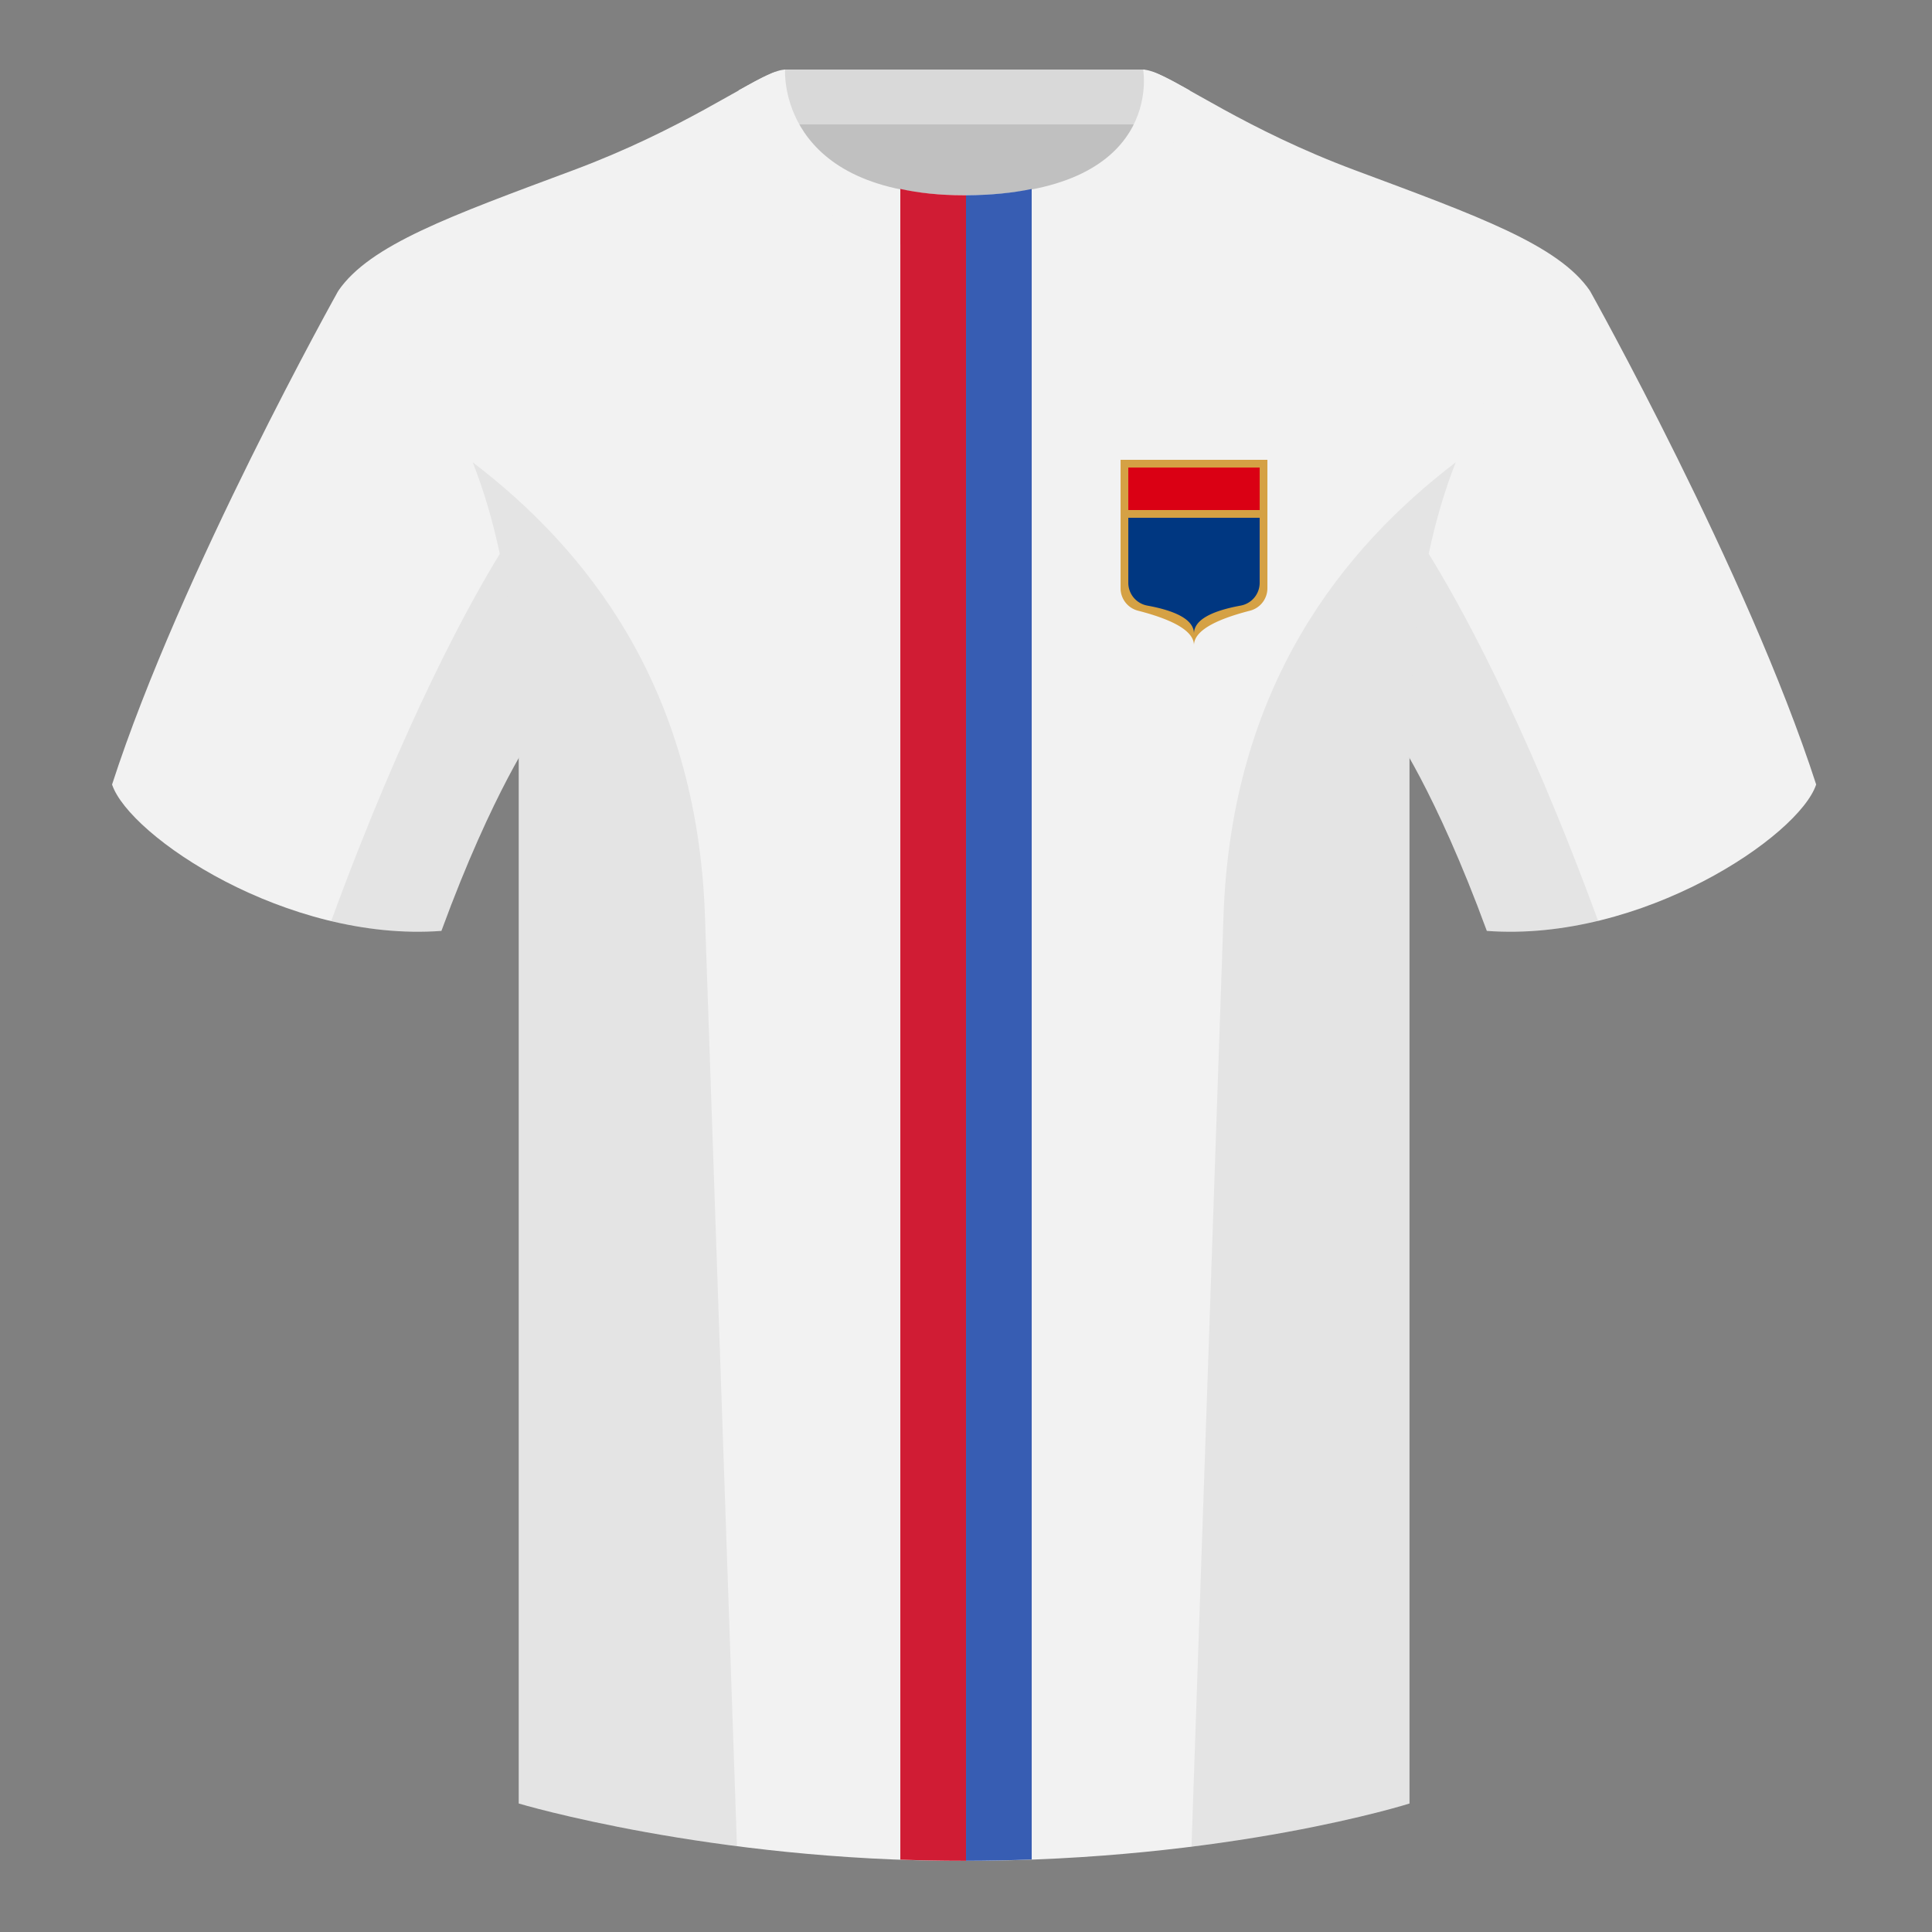
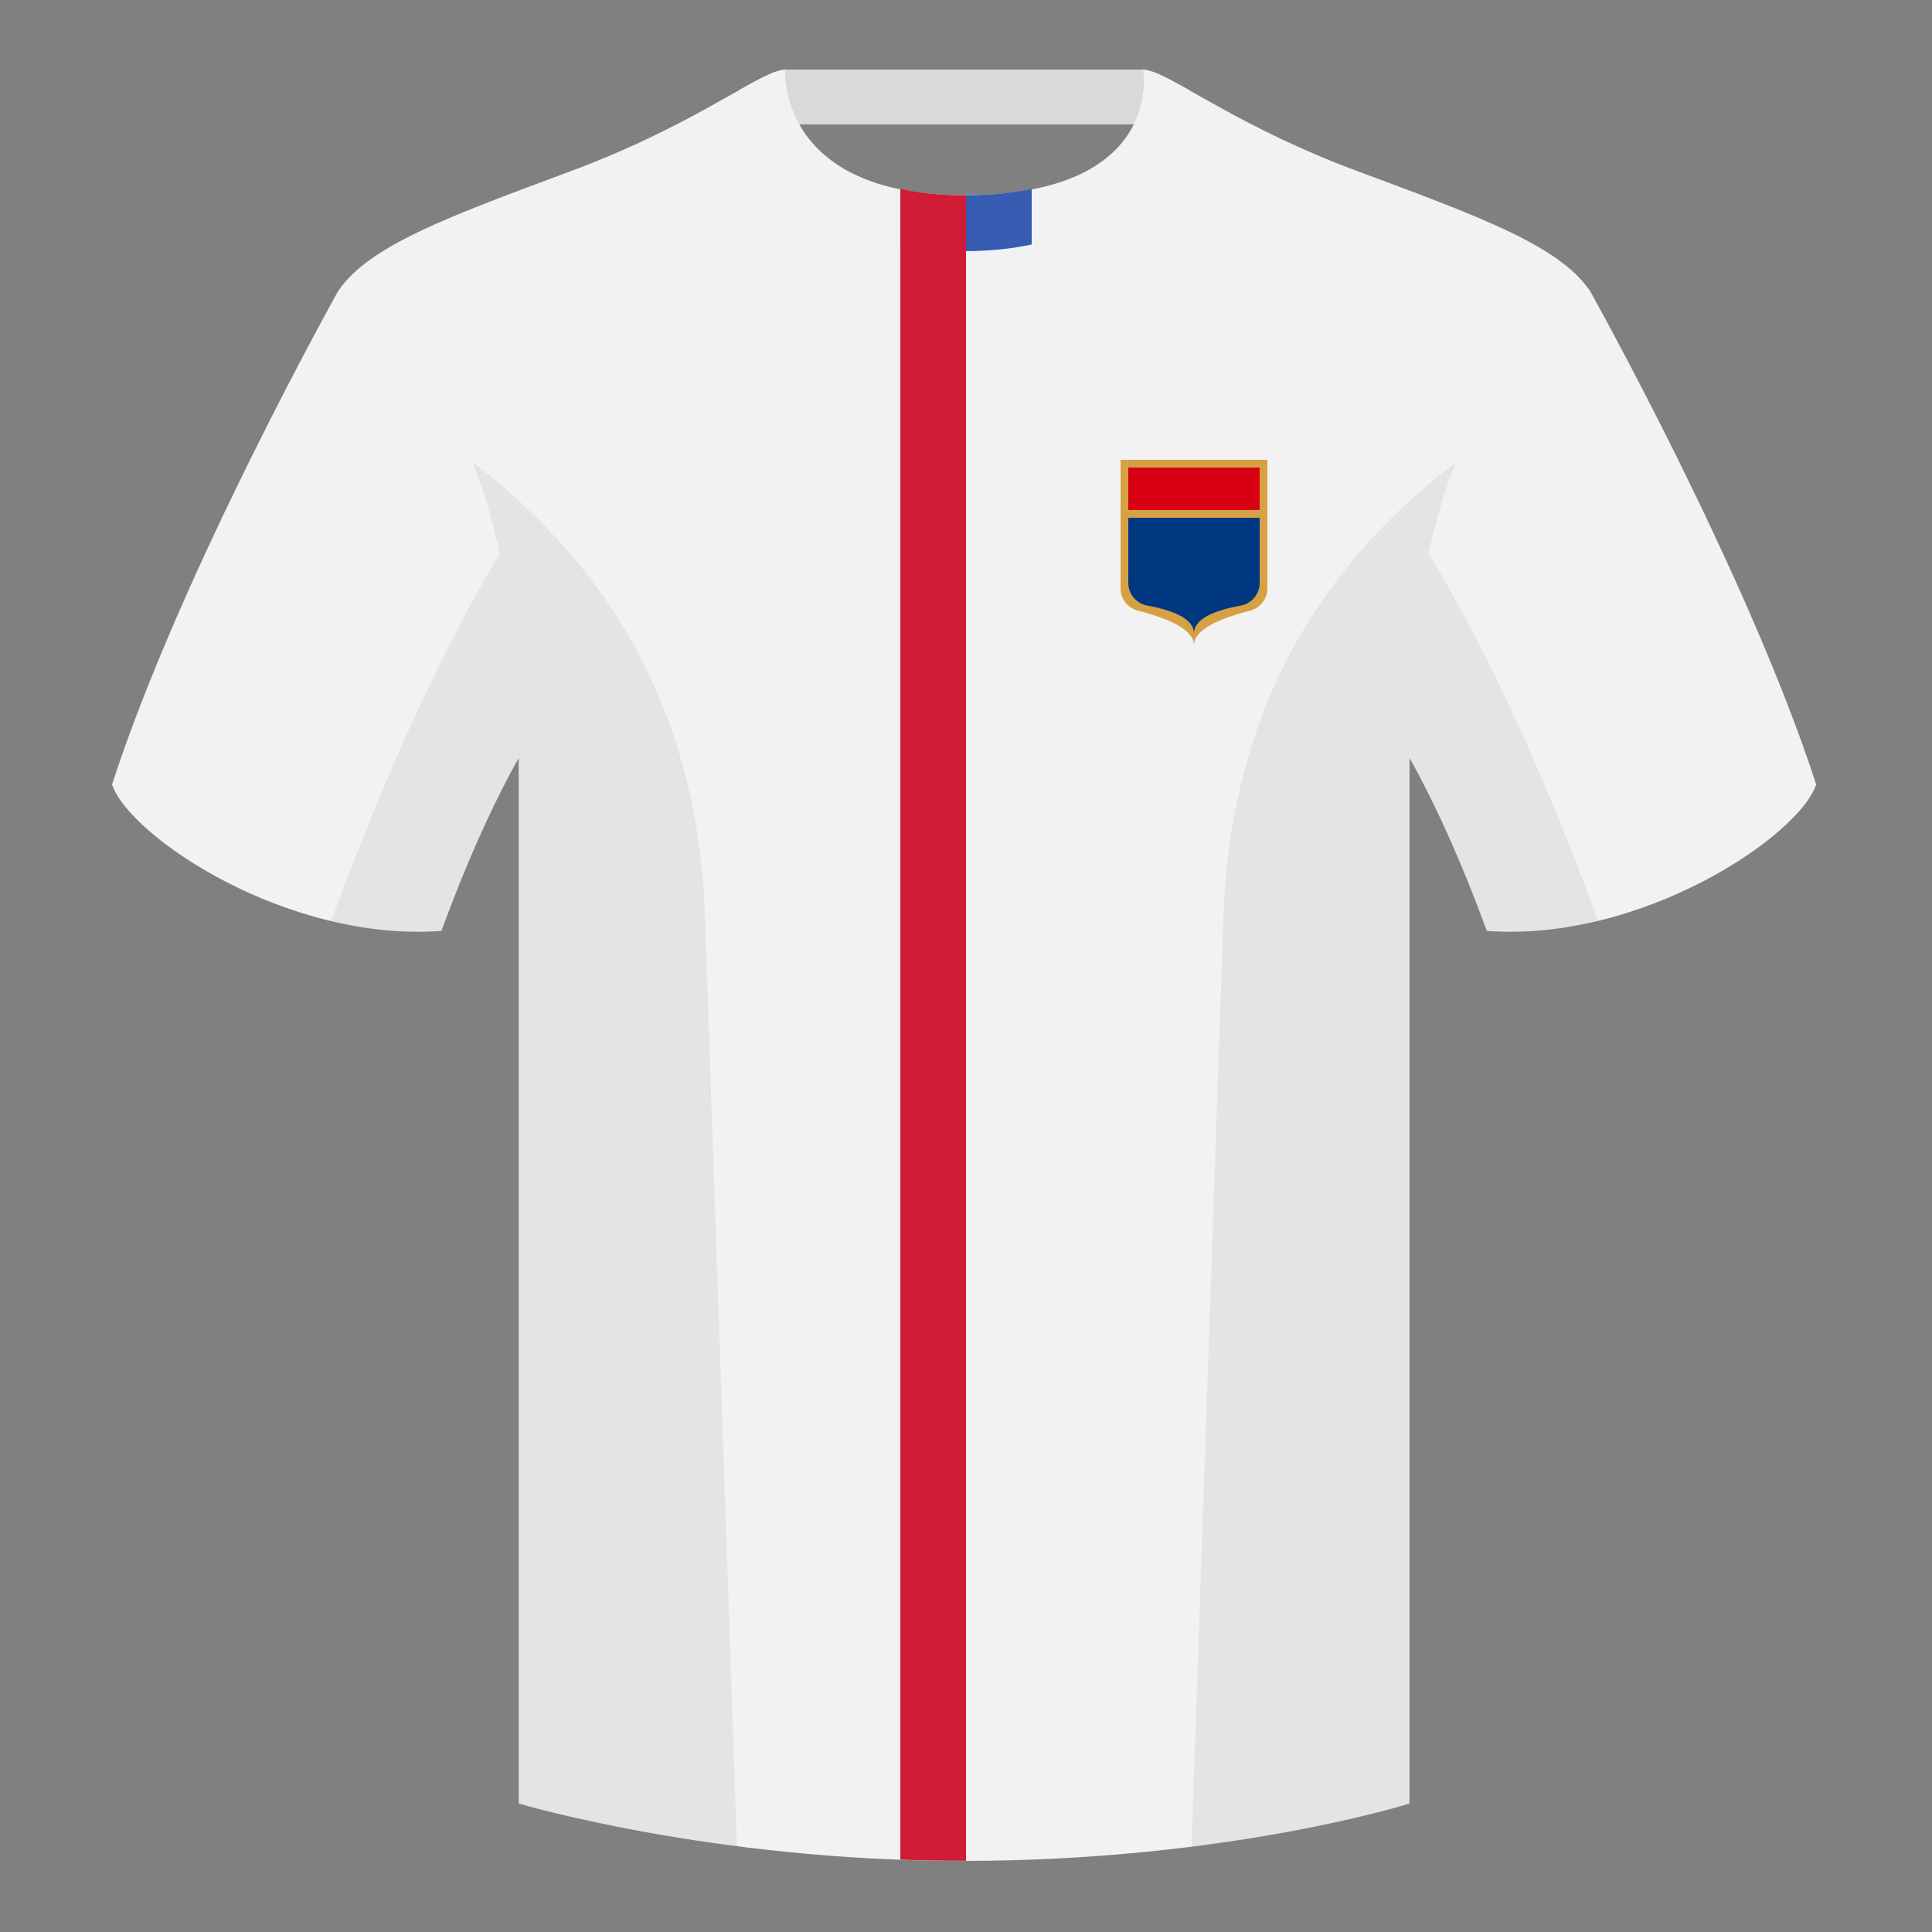
<svg xmlns="http://www.w3.org/2000/svg" height="500" viewBox="0 0 500 500" width="500">
  <rect x="0" y="0" width="500" height="500" fill="#808080" stroke="none" />
  <g fill="none" fill-rule="evenodd">
    <path d="M0 0h500v500H0z" />
-     <path d="M203.006 109.193h93.643V21.898h-93.643z" fill="silver" />
    <path d="M202.867 32.198h93.458v-14.2h-93.458z" fill="#d9d9d9" />
    <g fill="#f2f2f2">
      <path d="M87.55 75.26s-40.762 72.8-58.547 127.77c4.445 13.375 45.208 40.86 85.232 37.885 13.34-36.4 24.46-52 24.46-52S141.658 93.83 87.55 75.26M411.476 75.26s40.762 72.8 58.547 127.77c-4.445 13.375-45.208 40.86-85.232 37.885-13.34-36.4-24.46-52-24.46-52S357.368 93.83 411.476 75.26" />
      <path d="M249.514 57.706c-50.082 0-47.798-39.47-48.742-39.14-7.516 2.618-24.133 14.936-52.439 25.495-31.873 11.885-52.626 19.315-60.782 31.2 11.114 8.915 46.694 28.97 46.694 120.345v271.14S183.903 481.6 249.13 481.6c68.929 0 115.648-14.855 115.648-14.855v-271.14c0-91.375 35.58-111.43 46.7-120.345-8.157-11.885-28.91-19.315-60.783-31.2-28.36-10.577-44.982-22.92-52.478-25.511-.927-.318 4.177 39.156-48.703 39.156z" />
    </g>
    <path d="M290.003 118.998h38v33.237a6 6 0 0 1-4.507 5.811c-9.664 2.483-14.496 5.467-14.496 8.952.002-3.49-4.828-6.474-14.488-8.953a6 6 0 0 1-4.509-5.812z" fill="#d5a144" />
    <path d="M292.003 133.998h34v16.829a6 6 0 0 1-4.914 5.9c-8.06 1.483-12.089 3.907-12.089 7.271.002-3.369-4.025-5.793-12.08-7.272a6 6 0 0 1-4.917-5.902z" fill="#003781" />
    <path d="M292.003 120.998h34v11h-34z" fill="#da0014" />
    <path d="M250.003 57.671v423.897h-.873a439.37 439.37 0 0 1-16.127-.299V55.96c4.75 1.09 10.217 1.714 16.511 1.714.164 0 .327 0 .489-.002z" fill="#d01c34" />
-     <path d="M250.003 57.671c6.515-.03 12.141-.664 17-1.75v425.314c-5.496.204-11.168.321-17 .332z" fill="#375db3" />
    <path d="M249.576 63.752c51.479 0 58.279-35.895 58.279-40.38-5.772-3.24-9.728-5.345-12.008-5.345 0 0 5.881 32.495-46.335 32.495-48.52 0-46.336-32.495-46.336-32.495-2.28 0-6.235 2.105-12.002 5.345 0 0 7.368 40.38 58.402 40.38" fill="#f2f2f2" />
    <path d="M250 50.532v14.467l-.437.001c-6.128 0-11.628-.633-16.563-1.748v-14.36c4.72 1.042 10.18 1.641 16.497 1.641l.503-.001z" fill="#d01c34" />
    <path d="M267 48.91V63.28c-5.037 1.073-10.68 1.69-17 1.718V50.532c6.544-.029 12.168-.617 17-1.622z" fill="#375db3" />
    <path d="M413.584 238.323c-9.287 2.238-19.064 3.316-28.798 2.592-8.197-22.369-15.557-36.883-20.012-44.748v270.577s-21.102 6.71-55.867 11.11l-.544-.059c1.881-54.795 5.722-166.47 8.277-240.705 2.055-59.755 31.084-95.29 60.099-117.44-2.676 6.78-5.072 14.606-7 23.667 7.354 11.852 24.436 42.069 43.831 94.964l.014.042zM190.717 477.795c-34.248-4.401-56.477-11.05-56.477-11.05V196.171c-4.456 7.867-11.813 22.38-20.01 44.743-9.632.716-19.308-.332-28.51-2.523.005-.033.012-.065.02-.097 19.377-52.848 36.305-83.066 43.61-94.944-1.93-9.075-4.328-16.912-7.007-23.701 29.015 22.15 58.044 57.685 60.1 117.44 2.554 74.235 6.395 185.91 8.276 240.705z" fill="#000" fill-opacity=".06" />
  </g>
</svg>